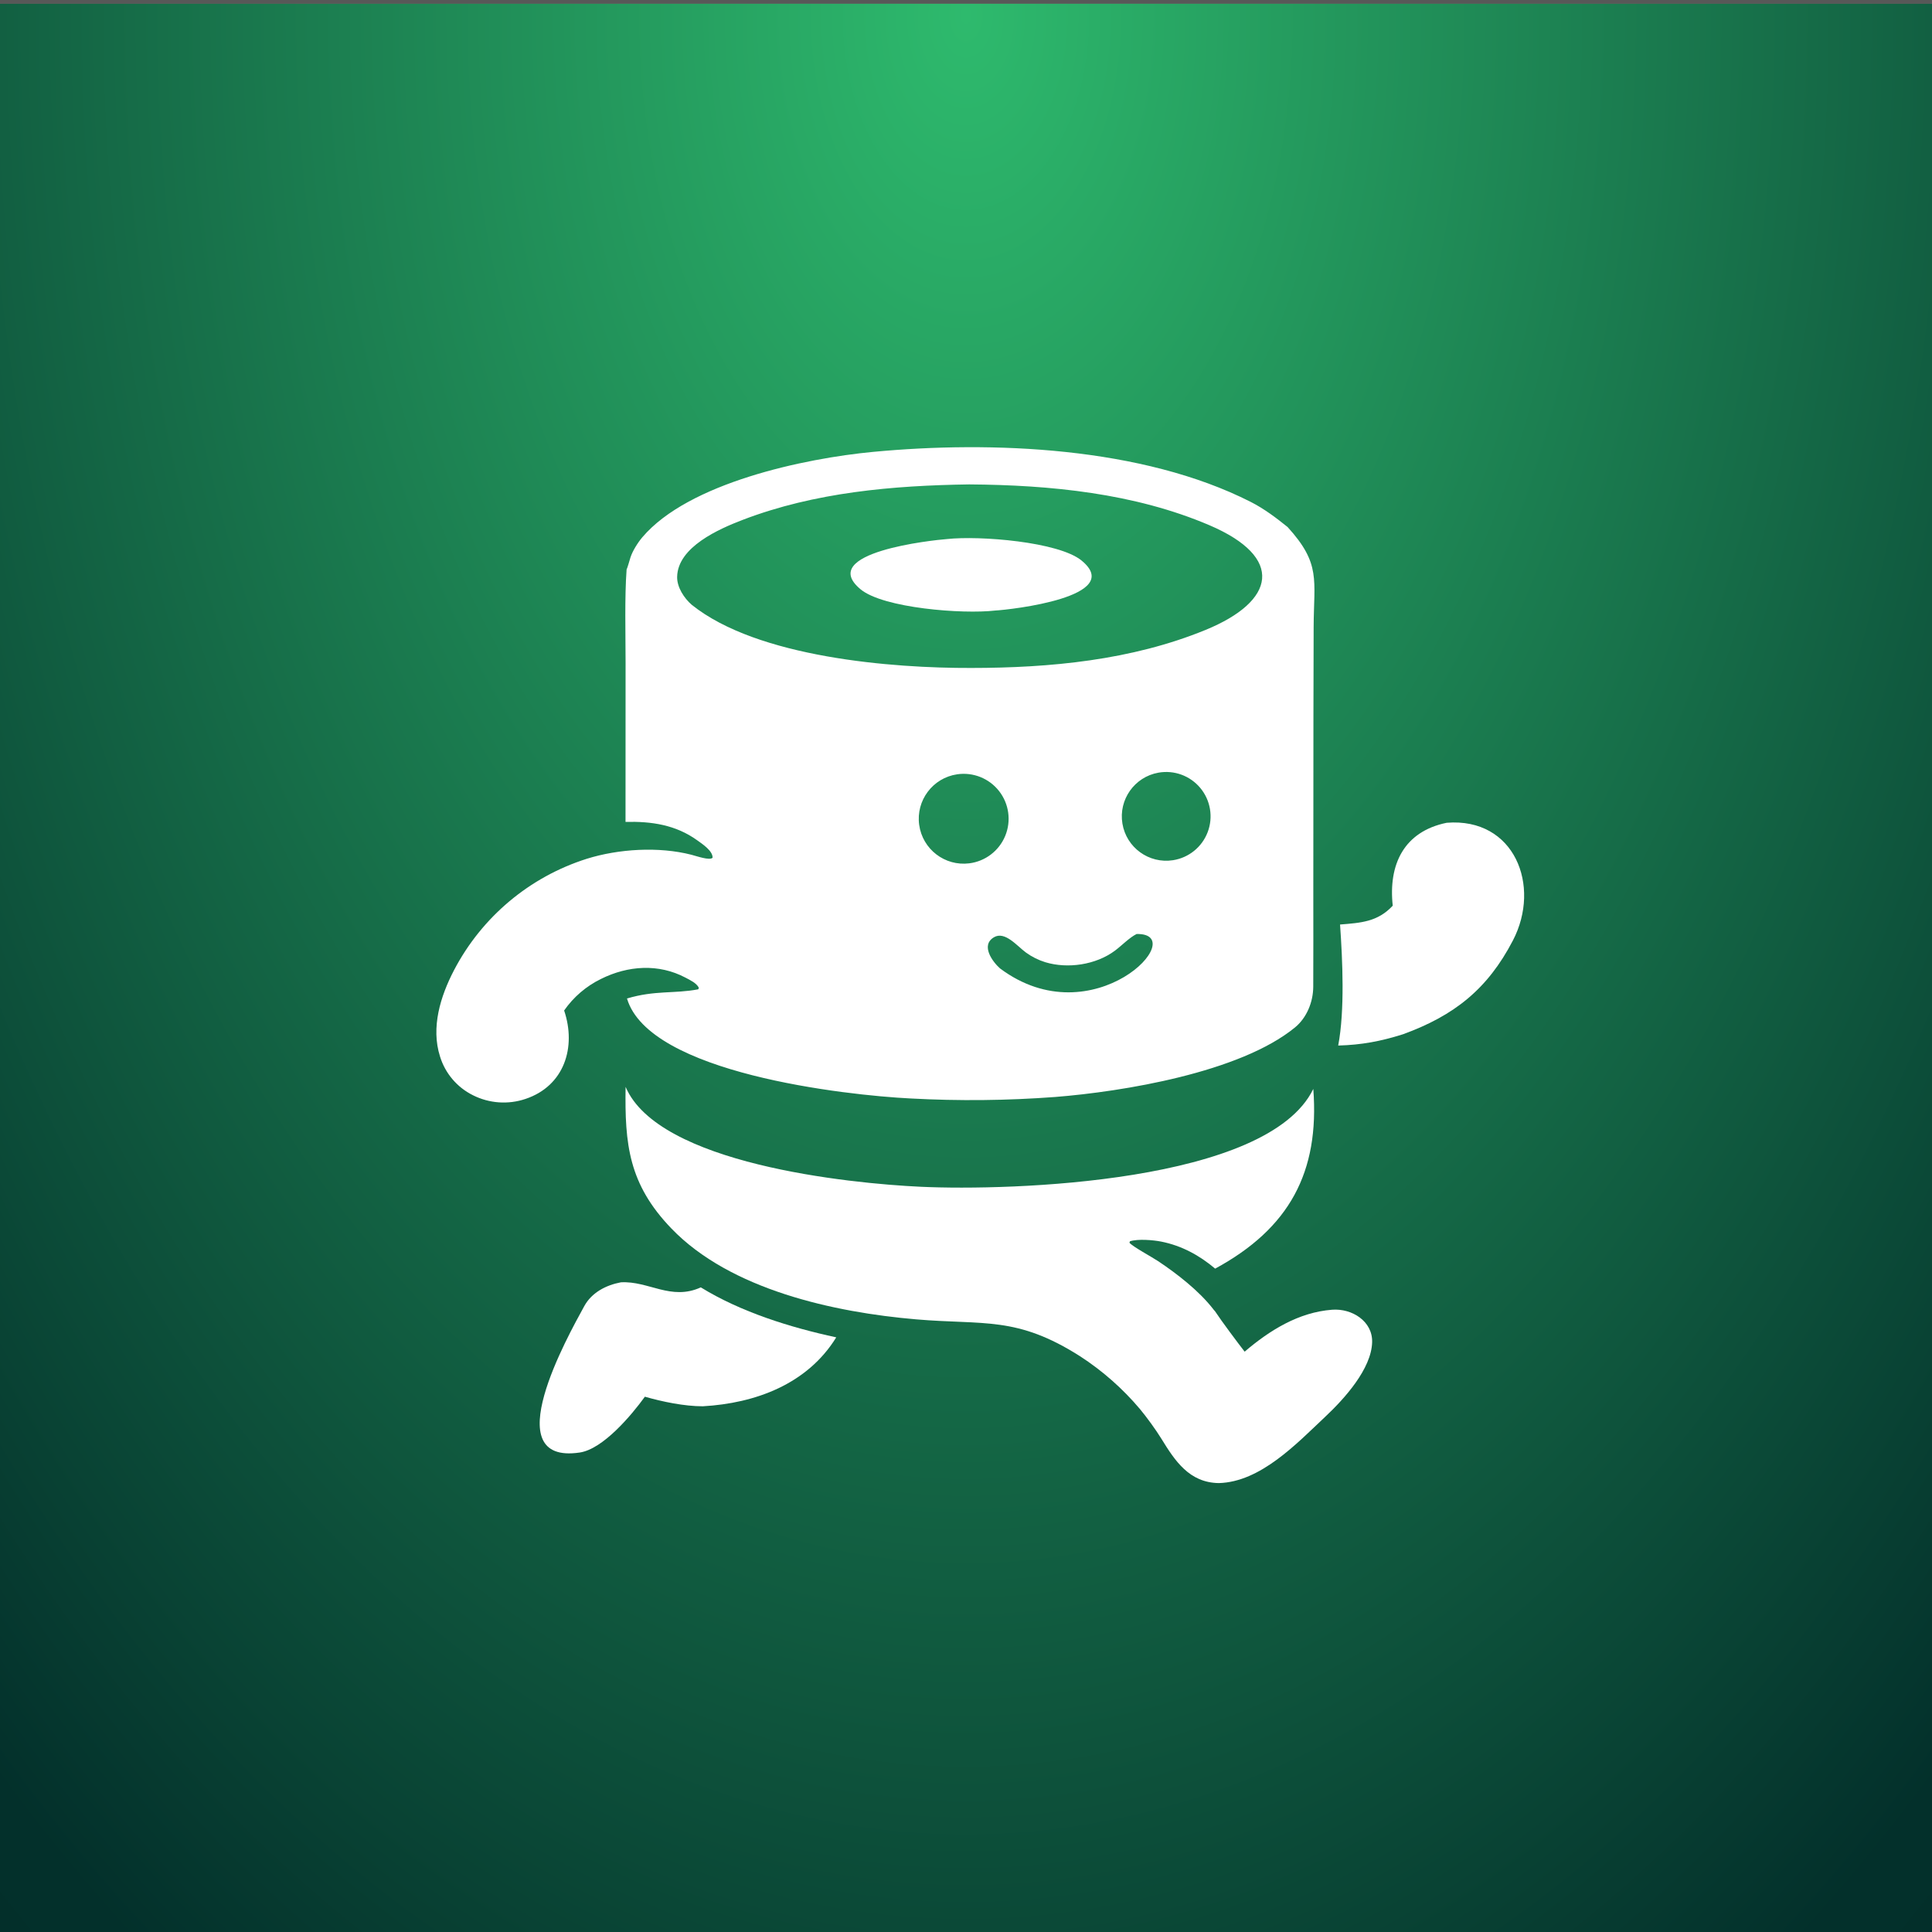
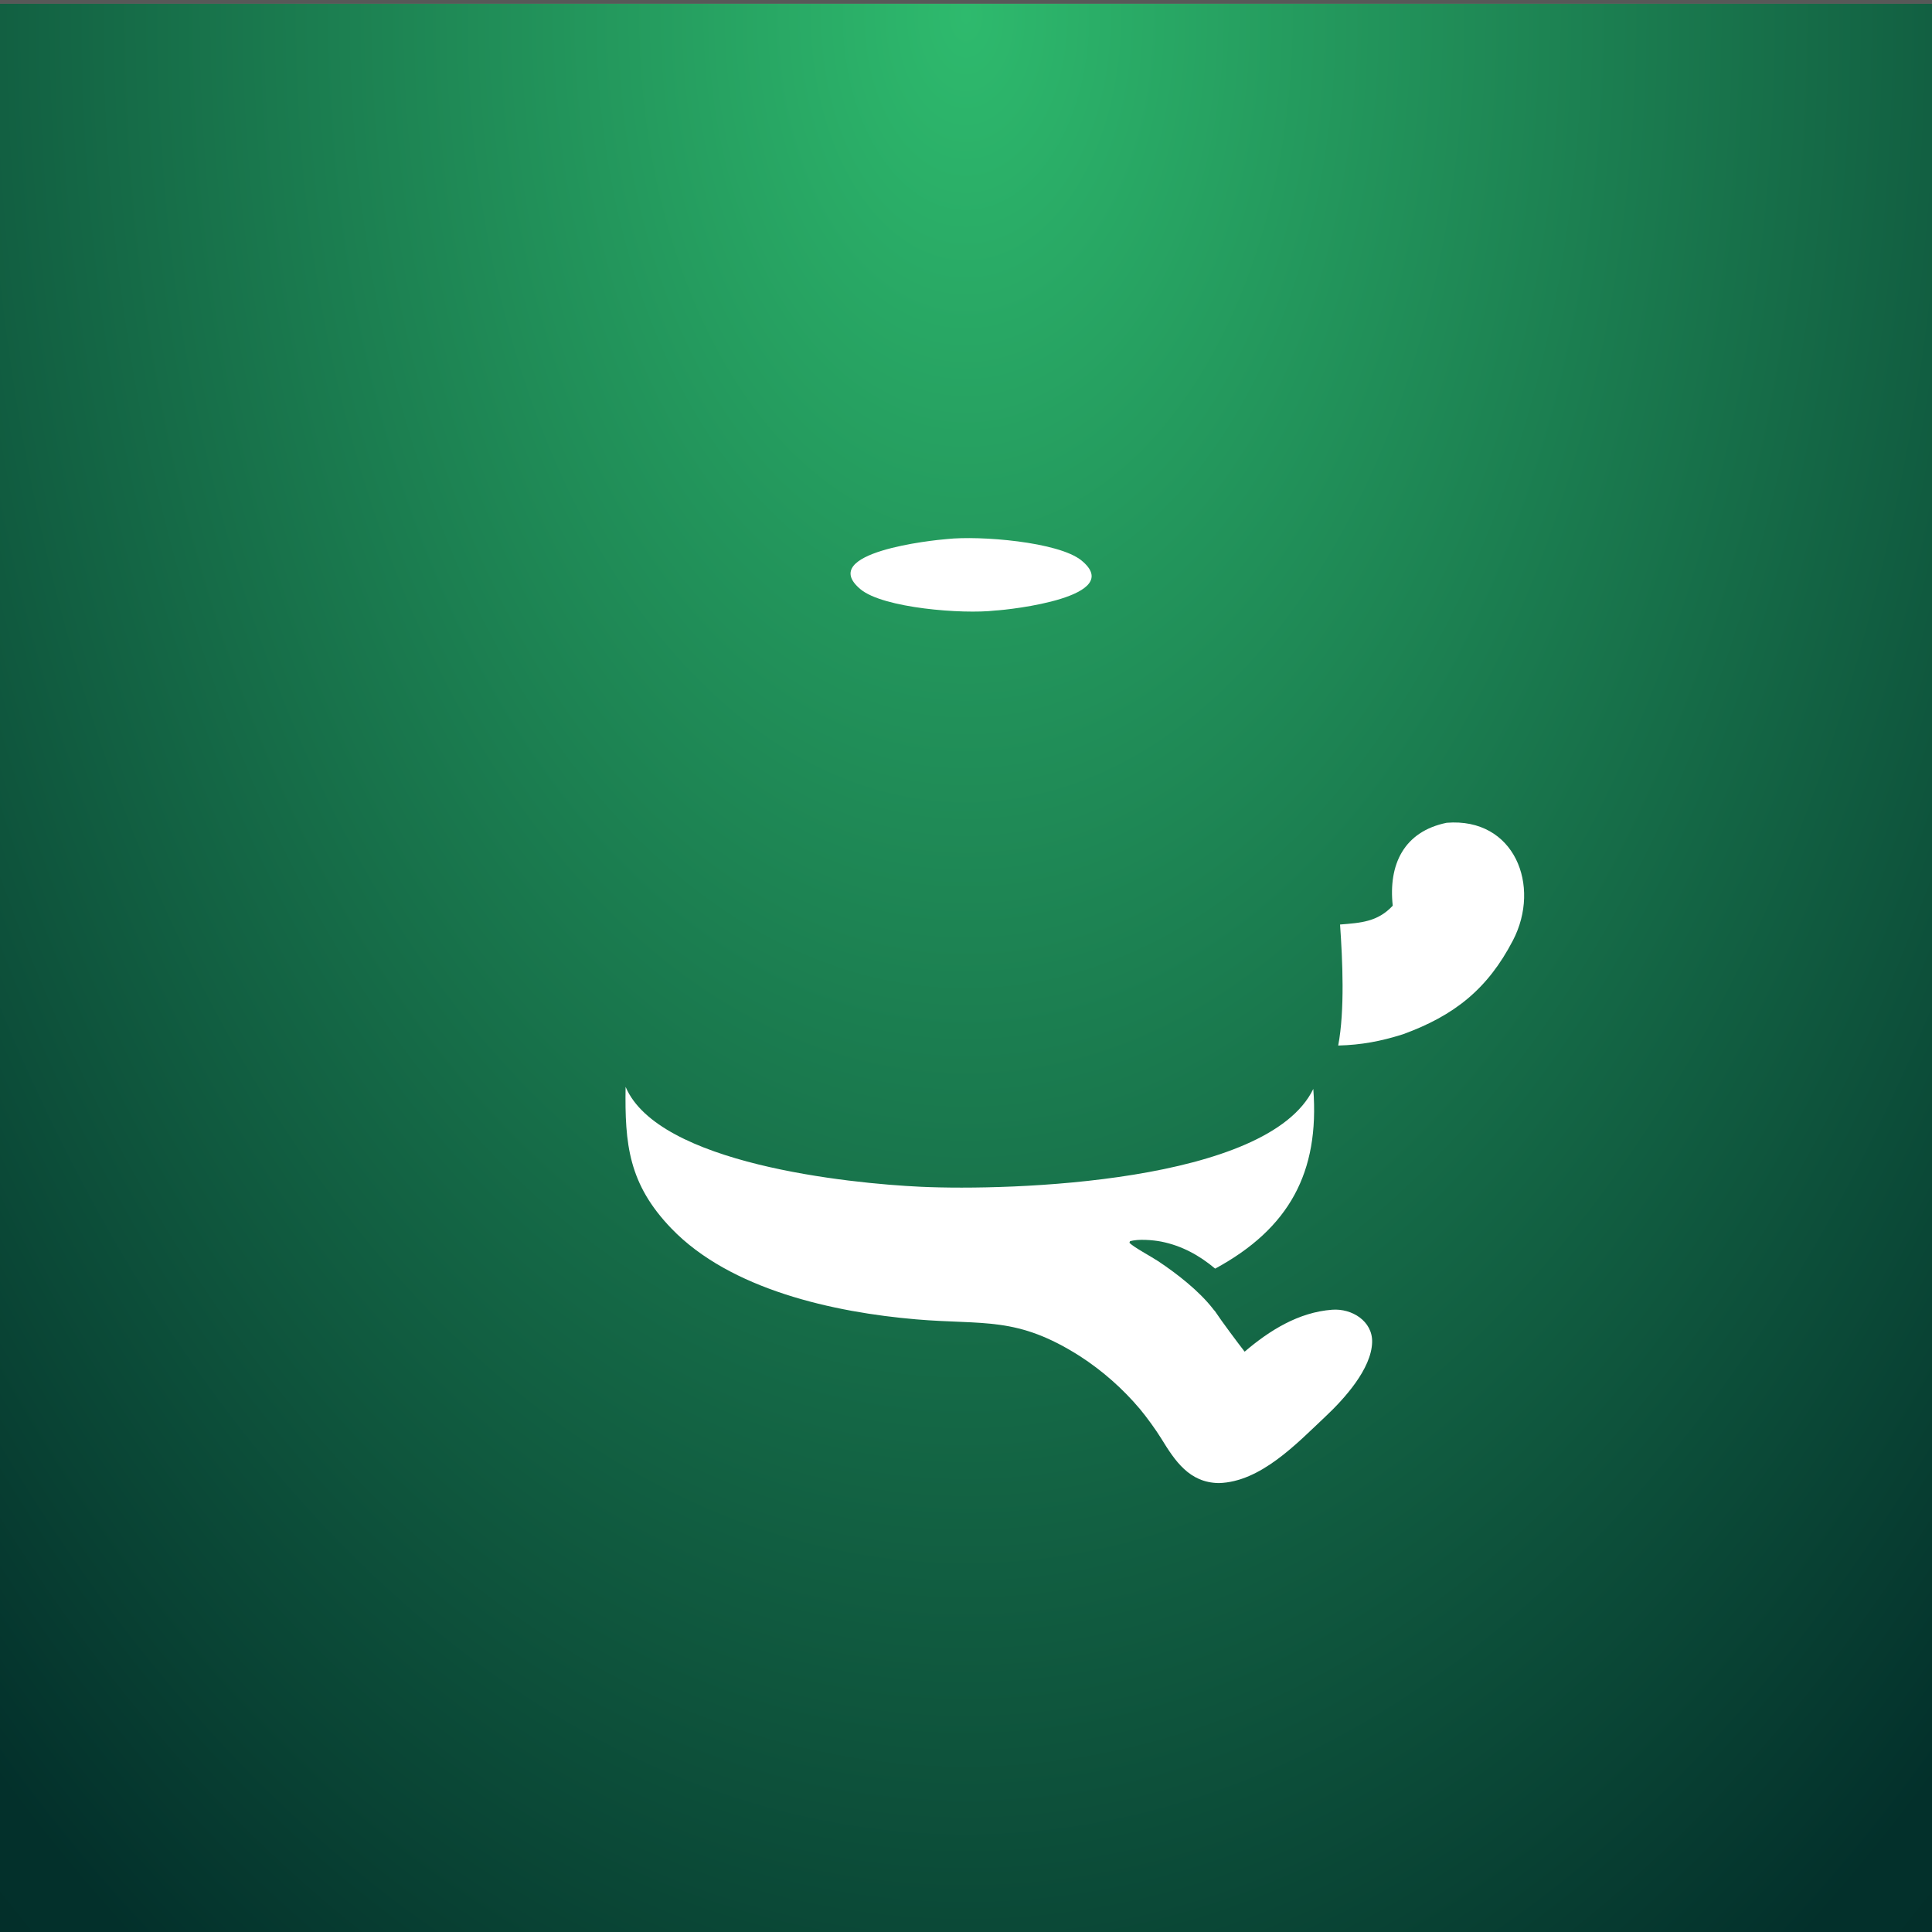
<svg xmlns="http://www.w3.org/2000/svg" width="512" height="512" viewBox="0 0 512 512" fill="none">
  <rect x="0" y="0" width="512" height="512" fill="#808080" stroke="none" />
  <g clip-path="url(#clip0_33_466)">
    <rect width="512" height="512" fill="#585858" />
    <g clip-path="url(#clip1_33_466)">
      <rect width="512" height="512" transform="translate(0 1)" fill="#827171" />
      <rect y="1" width="512" height="512" fill="url(#paint0_radial_33_466)" />
      <path d="M250.965 142.856C259.612 141.907 280.54 143.575 286.612 148.538C298.379 158.155 267.847 161.579 263.708 161.801C255.156 162.803 234.053 161.174 228.037 156.153C216.315 146.37 247.306 143.129 250.965 142.856Z" fill="white" />
-       <path d="M231.37 119.754C262.874 116.771 302.673 118.393 331.471 133.018C334.99 134.806 338.207 137.231 341.224 139.666C350.098 149.415 348.19 153.596 348.129 166.144L348.072 189.713L348.04 237.198C348.04 245.278 348.071 253.459 348.023 261.51C348 265.548 346.301 269.732 343.17 272.295C328.576 284.239 297.54 289.292 279.63 290.711C266.898 291.665 254.116 291.798 241.366 291.109C223.983 290.245 172.003 284.421 166.159 264.612C173.629 262.384 178.651 263.389 185.049 262.179L185.199 261.764C184.588 260.525 182.88 259.73 181.682 259.095C174.538 255.308 166.421 255.881 159.303 259.411C155.373 261.322 151.998 264.206 149.501 267.791C152.781 277.515 149.554 287.785 139.268 291.226C134.674 292.778 129.649 292.424 125.319 290.24C121.135 288.161 117.987 284.455 116.612 279.99C114.15 272.257 116.727 264.001 120.332 257.09C127.693 243.006 140.325 232.404 155.473 227.597C163.932 224.946 174.582 224.301 183.229 226.518C184.603 226.871 188.073 228.112 188.842 227.311C188.914 225.484 186.142 223.676 184.779 222.695C179.05 218.572 172.641 217.645 165.77 217.811L165.785 175.486C165.785 168.041 165.515 158.156 166.057 150.917C166.25 150.625 166.893 148.309 167.079 147.728C167.633 145.995 169.044 143.773 170.215 142.392C182.46 127.951 213.195 121.474 231.37 119.754ZM301.209 247.521C299.271 248.49 297.243 250.62 295.438 251.96C290.409 255.694 282.965 256.799 277.024 254.999C275.18 254.432 273.441 253.563 271.881 252.428C269.533 250.71 266.316 246.653 263.399 248.388C259.771 250.546 263.104 254.945 265.001 256.629C289.769 275.153 315.909 247.227 301.209 247.521ZM264.771 209.649C262.135 206.273 257.887 204.574 253.649 205.199C247.193 206.152 242.708 212.125 243.592 218.591C244.476 225.057 250.4 229.606 256.875 228.791C261.125 228.256 264.76 225.478 266.394 221.518C268.028 217.559 267.408 213.026 264.771 209.649ZM318.11 208.84C315.411 205.581 311.168 204.024 307.002 204.763C300.654 205.888 296.396 211.913 297.453 218.271C298.51 224.63 304.489 228.953 310.858 227.965C315.04 227.316 318.55 224.47 320.051 220.513C321.551 216.556 320.81 212.098 318.11 208.84ZM256.864 128.372C236.579 128.67 215.924 130.455 196.829 137.769C190.611 140.151 179.586 144.941 179.449 152.891C179.403 155.618 181.279 158.509 183.306 160.269C200.792 174.294 236.573 177.087 257.387 177.015C278.213 177.003 299.848 174.984 319.481 166.938C338.061 159.325 340.532 147.742 320.497 139.184C300.664 130.714 278.377 128.529 256.864 128.372Z" fill="white" />
      <path d="M165.79 288.03C174.468 308.426 224.804 313.617 244.02 314.507C267.908 315.613 335.967 313.496 348.037 288.58C349.728 310.668 341.653 325.563 322.032 336.201C317.839 332.667 313.144 330.11 307.744 329.039C305.568 328.607 301.518 328.28 299.454 328.952L299.311 329.329C300.127 330.354 305.216 333.082 306.92 334.22C311.952 337.579 317.709 342.053 321.436 346.827L321.638 347.09L322 347.5C323.688 350.073 328.031 355.873 329.843 358.204C336.461 352.553 344.152 347.76 353.023 347.092C358.278 346.697 363.769 350.12 363.63 355.682C363.451 362.793 356.228 370.726 351.241 375.417C343.649 382.557 334.082 392.735 323.003 393.033C315.158 392.924 311.369 387.122 307.766 381.259C306.314 378.896 303.865 375.534 302.118 373.437C297.556 368.022 292.219 363.31 286.28 359.453C269.427 348.713 260.86 351.185 242.822 349.646C221.064 347.789 193.538 341.804 177.905 325.539C166.595 313.773 165.549 303.233 165.79 288.03Z" fill="white" />
-       <path d="M164.538 339.827C171.911 339.409 177.805 344.773 185.722 341.166C196.388 347.726 209.421 351.779 221.615 354.412C213.964 366.821 200.163 371.896 186.246 372.679C181.351 372.678 175.605 371.486 170.902 370.142C167.321 375.081 159.826 384.01 153.642 384.933C131.285 388.269 150.51 354.05 154.84 346.133C156.803 342.544 160.565 340.58 164.538 339.827Z" fill="white" />
      <path d="M383.388 218.044C401.364 216.602 408.467 234.74 400.951 249.206C394.217 262.165 385.367 269.146 371.811 274.089C365.869 275.964 360.841 276.908 354.638 277.079C356.406 267.706 355.794 254.495 355.129 245.008C360.635 244.559 365.087 244.322 369.09 240.019C367.907 229.152 371.999 220.375 383.388 218.044Z" fill="white" />
    </g>
  </g>
  <defs>
    <radialGradient id="paint0_radial_33_466" cx="0" cy="0" r="1" gradientUnits="userSpaceOnUse" gradientTransform="translate(256 1) rotate(90) scale(715 452.457)">
      <stop stop-color="#2EBA6D" />
      <stop offset="0.876" stop-color="#03302B" />
      <stop offset="1" stop-color="#042E29" />
    </radialGradient>
    <clipPath id="clip0_33_466">
      <rect width="512" height="512" fill="white" />
    </clipPath>
    <clipPath id="clip1_33_466">
      <rect width="512" height="512" fill="white" transform="translate(0 1)" />
    </clipPath>
  </defs>
</svg>